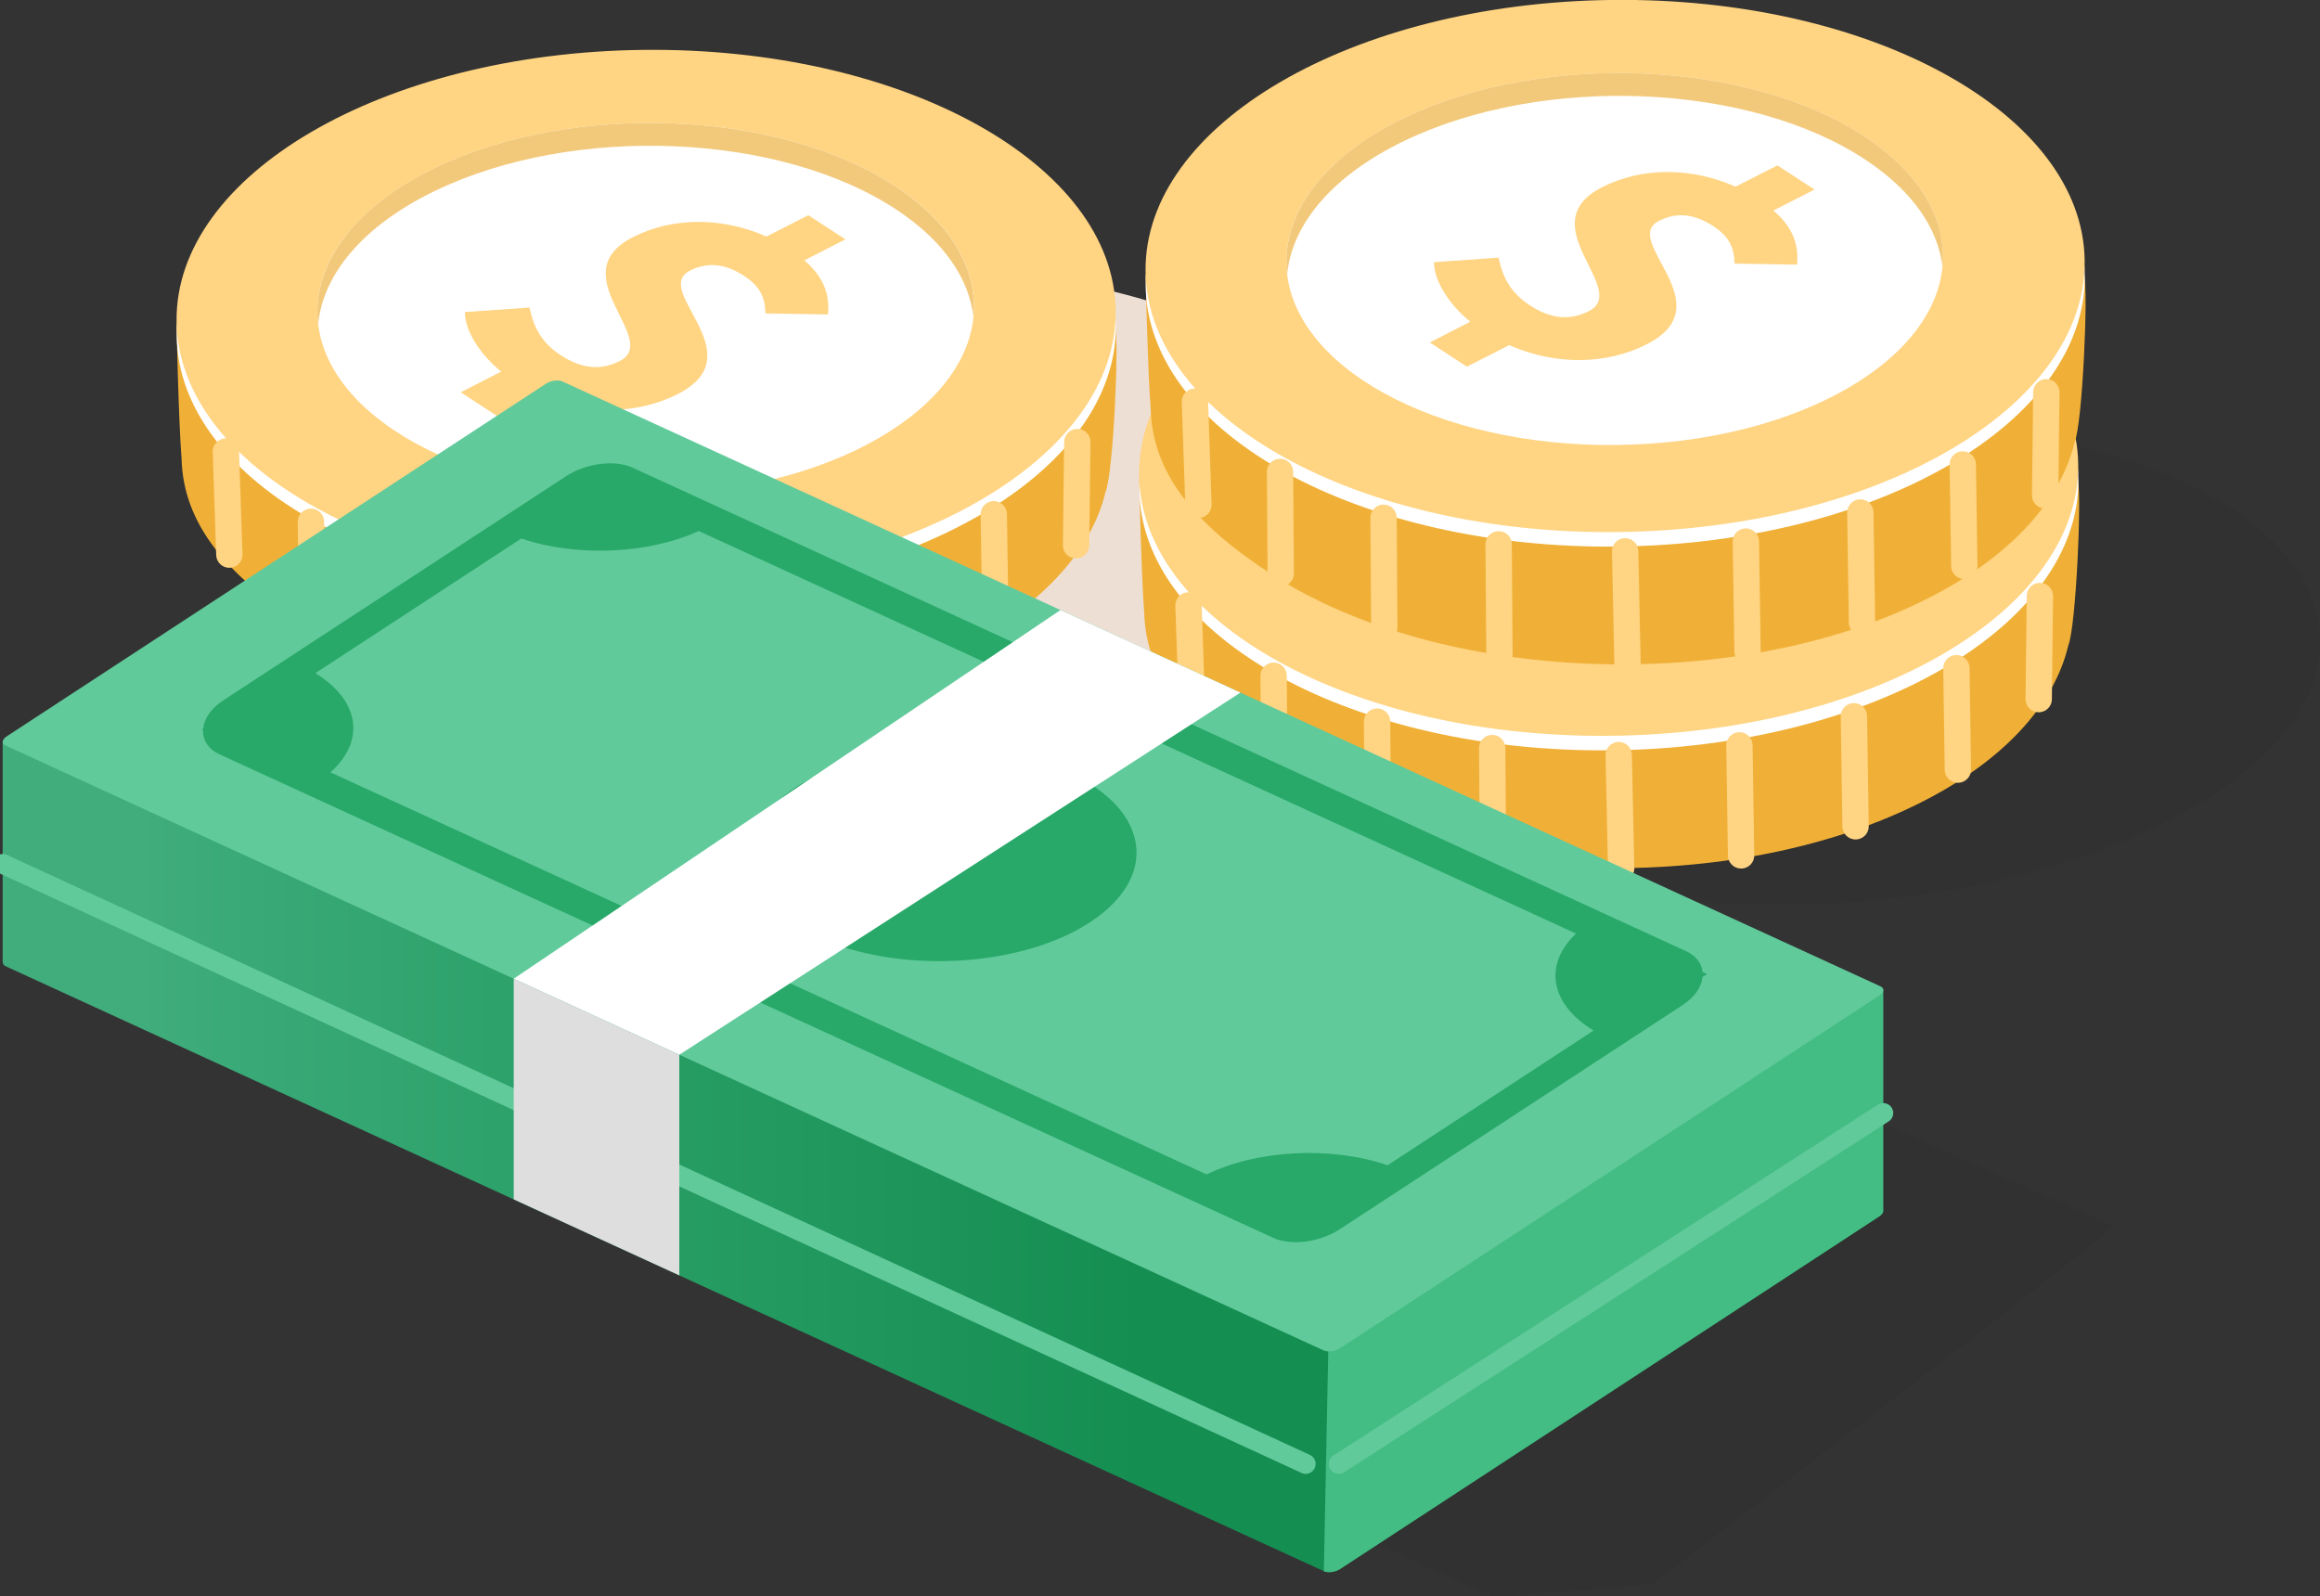
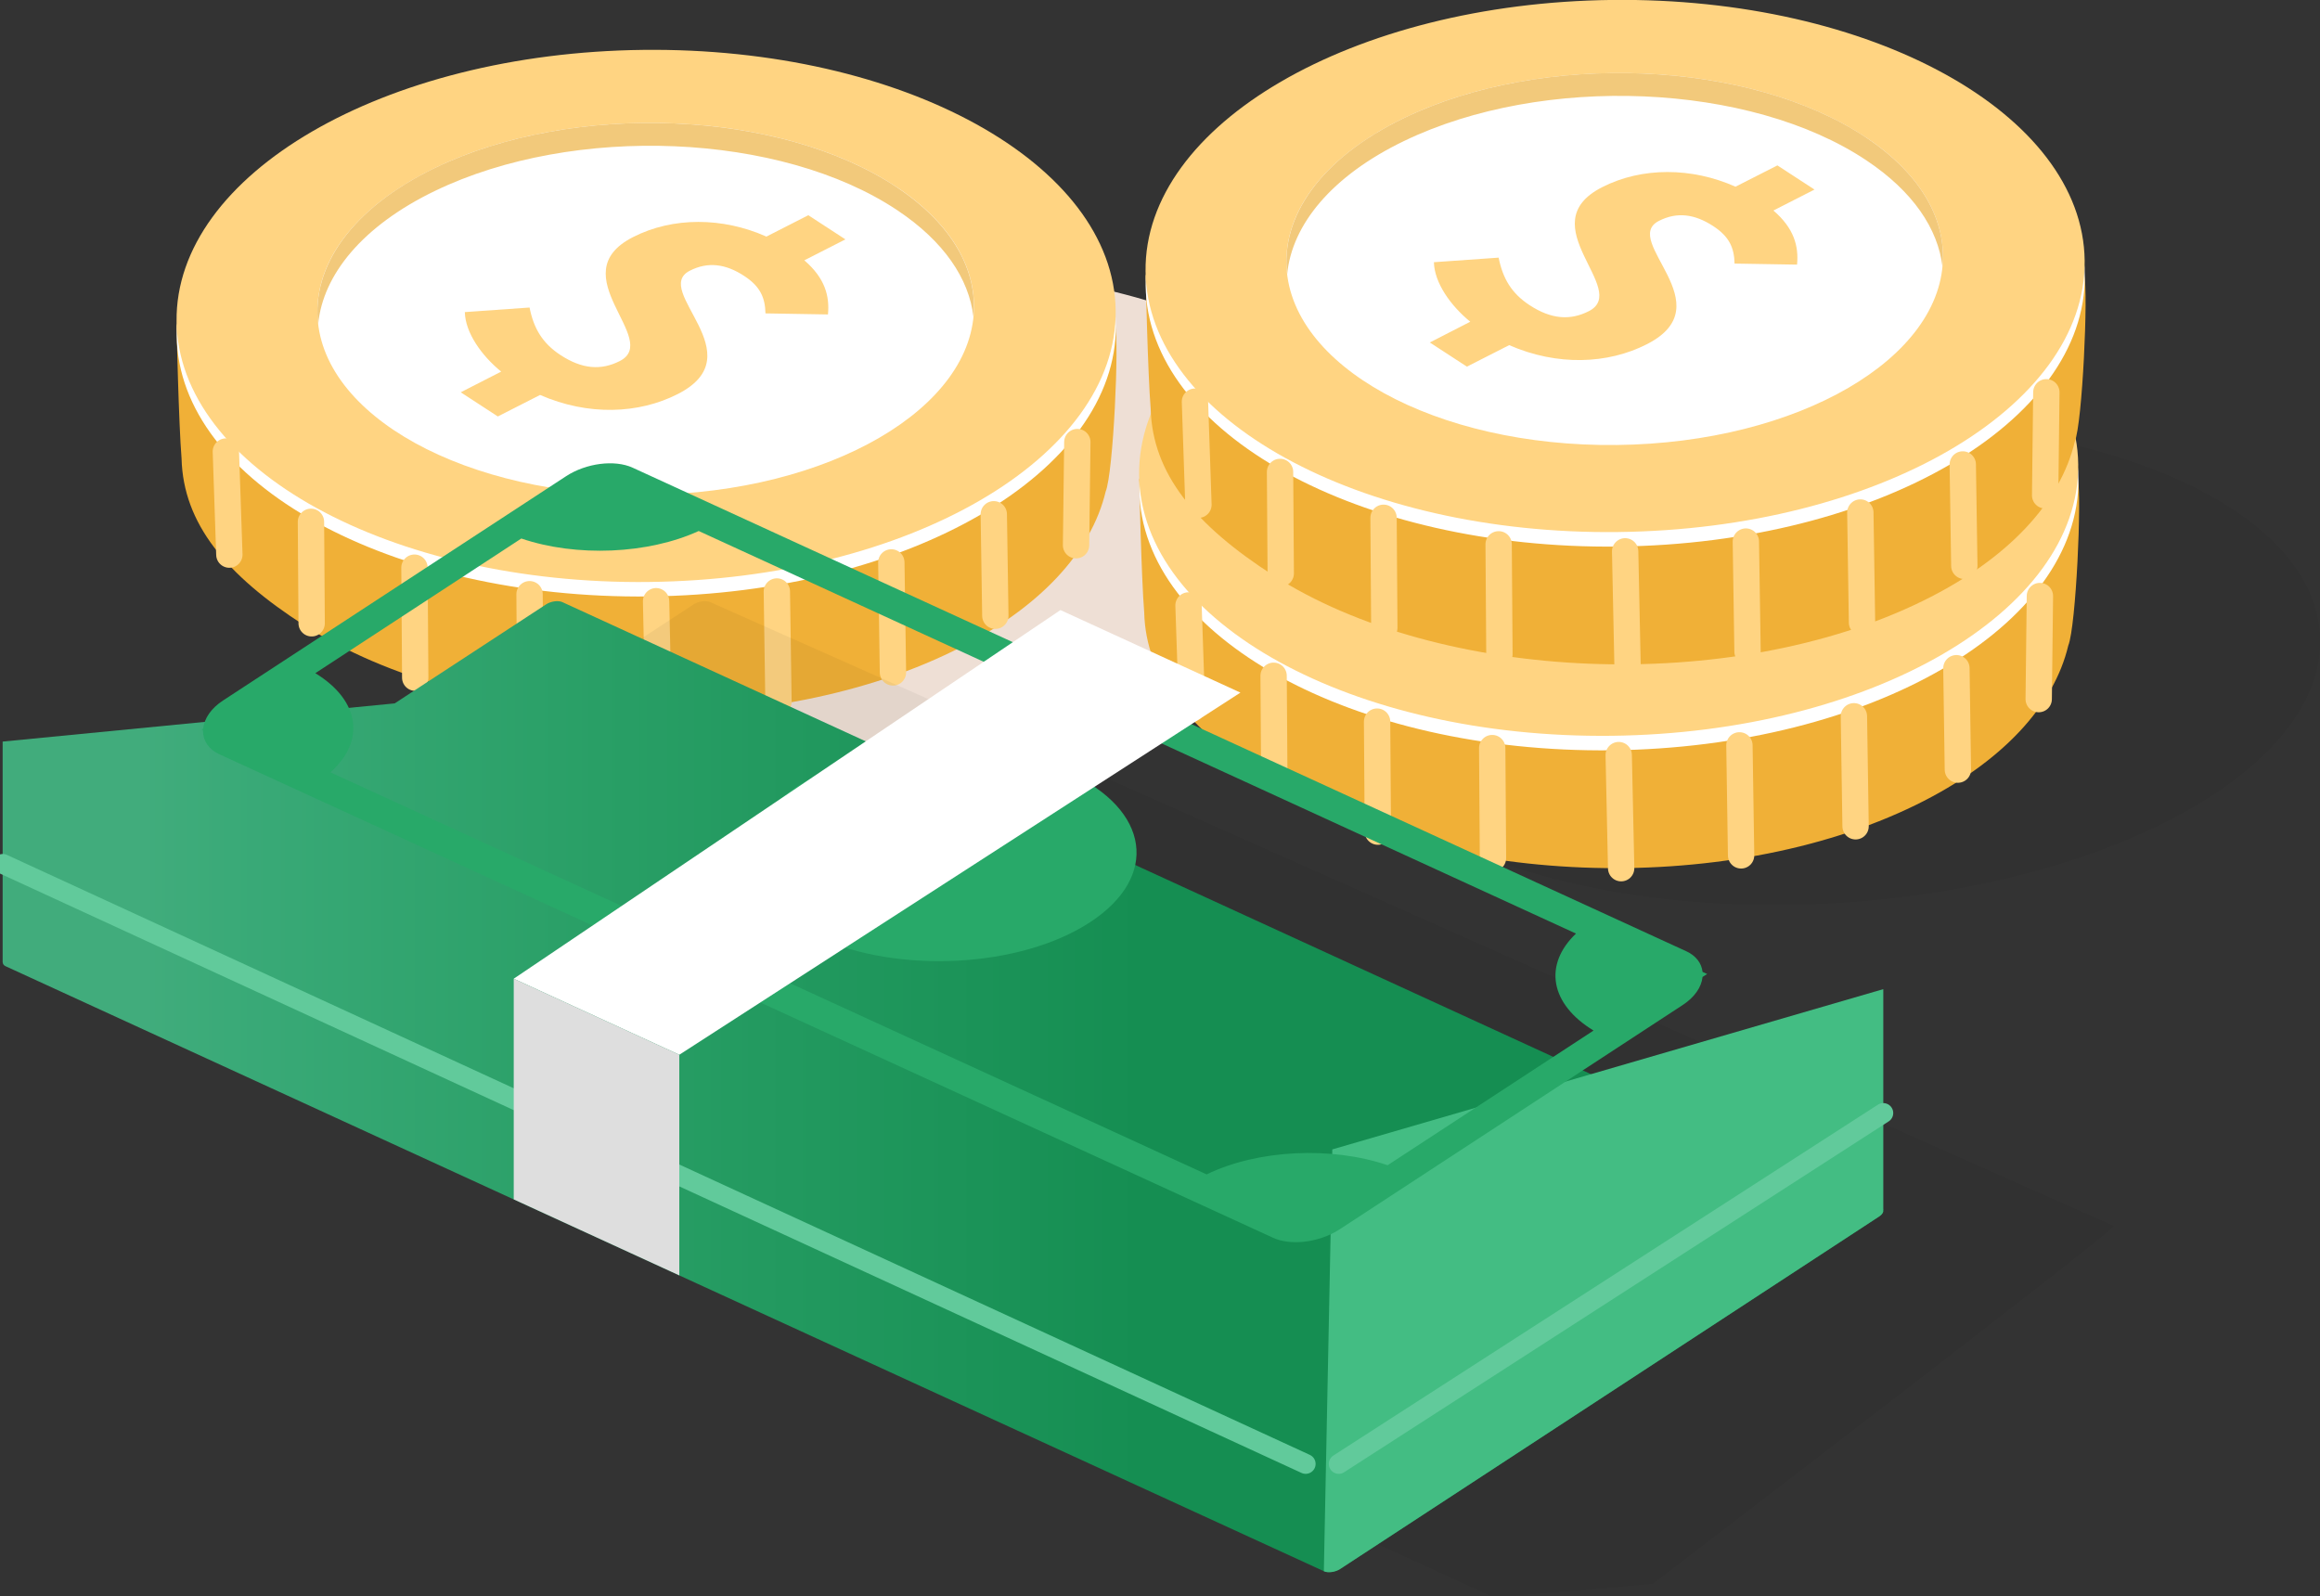
<svg xmlns="http://www.w3.org/2000/svg" fill="none" viewBox="0 0 93 64">
  <rect x="0" y="0" width="93" height="64" fill="#333333" stroke="none" />
  <g clip-path="url(#b)">
    <path d="m34.915 30.036c11.066-0.632 19.793-5.448 19.491-10.758-0.302-5.31-9.518-9.103-20.585-8.471-11.066 0.632-19.793 5.448-19.491 10.758 0.302 5.31 9.518 9.103 20.585 8.471z" fill="#EEDFD5" />
    <path d="m44.703 13.04c0.163 0.694-0.073 5.916-0.382 6.669-0.569 2.393-2.62 4.683-6.109 6.391-7.655 3.75-19.307 3.284-26.025-1.037-3.13-2.014-4.841-4.076-4.909-6.678-0.115-1.405-0.202-5.329-0.202-5.329 0.236-0.86 1.237 0.022 1.857-0.784 1.021-1.59 2.749-3.059 5.175-4.248 7.655-3.75 19.307-3.284 26.025 1.037 2.83 1.818 4.351 1.745 4.569 3.978z" fill="#F0B037" />
    <path d="m26.028 23.912c10.395-0.119 18.768-4.99 18.701-10.88-0.067-5.89-8.549-10.569-18.944-10.451s-18.768 4.99-18.701 10.88c0.067 5.891 8.549 10.569 18.944 10.451z" fill="#fff" />
    <path d="m26.022 23.331c10.395-0.119 18.768-4.99 18.701-10.88-0.067-5.891-8.549-10.569-18.944-10.451-10.395 0.119-18.768 4.99-18.701 10.881 0.067 5.891 8.549 10.569 18.944 10.451z" fill="#FFD482" />
    <path d="m25.969 19.839c7.268-0.083 13.122-3.488 13.075-7.605-0.047-4.117-5.977-7.388-13.245-7.305-7.268 0.083-13.122 3.488-13.075 7.605 0.047 4.117 5.977 7.388 13.245 7.305z" fill="#fff" />
    <path d="m17.439 7.652c5.571-2.688 13.871-2.34 18.538 0.781 1.863 1.244 2.864 2.739 3.043 4.259 0.177-1.826-0.822-3.68-3.055-5.175-4.67-3.121-12.97-3.469-18.538-0.781-3.346 1.618-4.945 3.967-4.673 6.259 0.194-1.989 1.781-3.941 4.684-5.343z" fill="#F2C97B" />
    <path d="m20.092 14.9c-0.791-0.646-1.439-1.562-1.459-2.388l2.595-0.183c0.163 0.826 0.51 1.43 1.248 1.91 0.858 0.559 1.616 0.618 2.367 0.236 1.68-0.854-2.401-3.475 0.533-4.97 1.596-0.815 3.596-0.801 5.346-0.02l1.68-0.857 1.487 0.969-1.647 0.84c0.833 0.714 1.018 1.438 0.948 2.169l-2.505-0.042c-0.014-0.635-0.213-1.084-0.856-1.503-0.735-0.48-1.445-0.582-2.177-0.208-1.548 0.789 2.628 3.36-0.482 4.944-1.565 0.798-3.585 0.882-5.52 0.037l-1.694 0.862-1.487-0.969 1.621-0.829z" fill="#FFD482" />
    <path d="m26.3 24.103 0.098 4.531" stroke="#FFD482" stroke-linecap="round" stroke-linejoin="round" stroke-miterlimit="10" stroke-width="1.056" />
    <path d="m31.141 23.713 0.065 4.41" stroke="#FFD482" stroke-linecap="round" stroke-linejoin="round" stroke-miterlimit="10" stroke-width="1.056" />
    <path d="m35.73 22.547 0.065 4.41" stroke="#FFD482" stroke-linecap="round" stroke-linejoin="round" stroke-miterlimit="10" stroke-width="1.056" />
    <path d="m39.837 20.617 0.062 4.068" stroke="#FFD482" stroke-linecap="round" stroke-linejoin="round" stroke-miterlimit="10" stroke-width="1.056" />
    <path d="m43.186 17.723-0.051 4.135" stroke="#FFD482" stroke-linecap="round" stroke-linejoin="round" stroke-miterlimit="10" stroke-width="1.056" />
    <path d="m21.228 23.822 0.031 4.41" stroke="#FFD482" stroke-linecap="round" stroke-linejoin="round" stroke-miterlimit="10" stroke-width="1.056" />
    <path d="m16.614 22.758 0.031 4.41" stroke="#FFD482" stroke-linecap="round" stroke-linejoin="round" stroke-miterlimit="10" stroke-width="1.056" />
    <path d="m12.465 20.92 0.028 4.068" stroke="#FFD482" stroke-linecap="round" stroke-linejoin="round" stroke-miterlimit="10" stroke-width="1.056" />
    <path d="m9.054 18.103 0.14 4.132" stroke="#FFD482" stroke-linecap="round" stroke-linejoin="round" stroke-miterlimit="10" stroke-width="1.056" />
    <path d="m73.504 36.208c11.067-0.632 19.793-5.448 19.491-10.758-0.302-5.31-9.518-9.103-20.585-8.471s-19.793 5.448-19.491 10.758c0.302 5.31 9.518 9.103 20.585 8.471z" fill="#000" fill-opacity=".05" />
    <path d="m83.292 19.21c0.163 0.694-0.073 5.916-0.382 6.669-0.569 2.393-2.62 4.683-6.109 6.391-7.655 3.75-19.307 3.284-26.025-1.037-3.13-2.014-4.841-4.076-4.909-6.678-0.115-1.405-0.202-5.329-0.202-5.329 0.236-0.86 1.237 0.022 1.857-0.784 1.021-1.59 2.749-3.059 5.175-4.248 7.655-3.75 19.307-3.284 26.025 1.037 2.828 1.82 4.348 1.744 4.569 3.978z" fill="#F0B037" />
    <path d="m64.615 30.08c10.395-0.119 18.768-4.99 18.701-10.88-0.067-5.891-8.549-10.569-18.944-10.451s-18.768 4.99-18.701 10.88c0.067 5.891 8.549 10.569 18.944 10.451z" fill="#fff" />
    <path d="m64.607 29.498c10.395-0.119 18.768-4.99 18.701-10.88-0.067-5.891-8.549-10.569-18.944-10.451-10.395 0.119-18.768 4.99-18.701 10.88 0.067 5.891 8.549 10.569 18.944 10.451z" fill="#FFD482" />
    <path d="m64.554 26.009c7.268-0.083 13.122-3.488 13.075-7.605-0.047-4.117-5.977-7.388-13.245-7.305s-13.122 3.488-13.075 7.605c0.047 4.117 5.977 7.388 13.245 7.305z" fill="#fff" />
    <path d="m56.027 13.821c5.571-2.688 13.871-2.34 18.538 0.781 1.863 1.244 2.864 2.739 3.043 4.259 0.177-1.826-0.822-3.68-3.055-5.175-4.67-3.121-12.97-3.469-18.538-0.781-3.349 1.618-4.948 3.964-4.676 6.259 0.194-1.989 1.781-3.941 4.687-5.343z" fill="#F2C97B" />
    <path d="m58.681 21.069c-0.791-0.646-1.439-1.562-1.459-2.388l2.595-0.183c0.163 0.826 0.511 1.43 1.248 1.91 0.858 0.559 1.616 0.618 2.367 0.236 1.68-0.854-2.401-3.475 0.533-4.97 1.596-0.815 3.596-0.801 5.346-0.02l1.68-0.854 1.487 0.969-1.647 0.84c0.833 0.714 1.018 1.438 0.948 2.169l-2.505-0.042c-0.014-0.635-0.213-1.084-0.856-1.503-0.735-0.48-1.445-0.582-2.177-0.208-1.548 0.789 2.628 3.36-0.482 4.944-1.565 0.798-3.585 0.882-5.52 0.036l-1.694 0.862-1.487-0.969 1.621-0.832z" fill="#FFD482" />
    <path d="m64.888 30.272 0.098 4.534" stroke="#FFD482" stroke-linecap="round" stroke-linejoin="round" stroke-miterlimit="10" stroke-width="1.056" />
    <path d="m69.727 29.882 0.067 4.41" stroke="#FFD482" stroke-linecap="round" stroke-linejoin="round" stroke-miterlimit="10" stroke-width="1.056" />
    <path d="m74.316 28.716 0.067 4.41" stroke="#FFD482" stroke-linecap="round" stroke-linejoin="round" stroke-miterlimit="10" stroke-width="1.056" />
    <path d="m78.425 26.789 0.059 4.065" stroke="#FFD482" stroke-linecap="round" stroke-linejoin="round" stroke-miterlimit="10" stroke-width="1.056" />
    <path d="m81.772 23.895-0.048 4.132" stroke="#FFD482" stroke-linecap="round" stroke-linejoin="round" stroke-miterlimit="10" stroke-width="1.056" />
    <path d="m59.817 29.991 0.031 4.41" stroke="#FFD482" stroke-linecap="round" stroke-linejoin="round" stroke-miterlimit="10" stroke-width="1.056" />
    <path d="m55.202 28.93 0.031 4.41" stroke="#FFD482" stroke-linecap="round" stroke-linejoin="round" stroke-miterlimit="10" stroke-width="1.056" />
    <path d="m51.054 27.092 0.028 4.065" stroke="#FFD482" stroke-linecap="round" stroke-linejoin="round" stroke-miterlimit="10" stroke-width="1.056" />
    <path d="m47.643 24.272 0.14 4.132" stroke="#FFD482" stroke-linecap="round" stroke-linejoin="round" stroke-miterlimit="10" stroke-width="1.056" />
    <path d="m83.55 11.04c0.163 0.694-0.073 5.916-0.381 6.669-0.57 2.393-2.62 4.683-6.109 6.391-7.655 3.75-19.307 3.284-26.025-1.037-3.13-2.014-4.841-4.076-4.909-6.678-0.115-1.405-0.202-5.329-0.202-5.329 0.236-0.86 1.237 0.022 1.857-0.784 1.021-1.59 2.749-3.059 5.175-4.248 7.655-3.75 19.307-3.284 26.025 1.037 2.827 1.818 4.348 1.744 4.569 3.978z" fill="#F0B037" />
    <path d="m64.87 21.911c10.395-0.119 18.768-4.99 18.701-10.88-0.067-5.891-8.549-10.569-18.944-10.451s-18.768 4.99-18.701 10.881c0.067 5.891 8.549 10.569 18.944 10.451z" fill="#fff" />
    <path d="m64.865 21.329c10.395-0.119 18.768-4.99 18.701-10.88-0.067-5.89-8.549-10.569-18.944-10.451-10.395 0.119-18.768 4.99-18.701 10.881 0.067 5.89 8.549 10.569 18.944 10.451z" fill="#FFD482" />
    <path d="m64.811 17.84c7.268-0.083 13.122-3.488 13.075-7.605-0.047-4.117-5.977-7.388-13.245-7.305-7.268 0.083-13.122 3.488-13.075 7.605 0.047 4.117 5.977 7.388 13.245 7.305z" fill="#fff" />
    <path d="m56.285 5.652c5.571-2.688 13.871-2.34 18.538 0.781 1.863 1.244 2.864 2.739 3.043 4.259 0.177-1.826-0.822-3.68-3.055-5.175-4.67-3.121-12.97-3.469-18.538-0.781-3.349 1.618-4.948 3.964-4.676 6.259 0.194-1.989 1.781-3.941 4.687-5.343z" fill="#F2C97B" />
    <path d="m58.939 12.9c-0.791-0.646-1.439-1.562-1.459-2.388l2.595-0.183c0.163 0.826 0.511 1.43 1.248 1.91 0.858 0.559 1.616 0.618 2.367 0.236 1.68-0.854-2.401-3.475 0.533-4.97 1.596-0.815 3.596-0.801 5.346-0.02l1.68-0.854 1.487 0.969-1.647 0.84c0.833 0.714 1.018 1.438 0.948 2.169l-2.505-0.042c-0.014-0.635-0.213-1.084-0.856-1.503-0.735-0.48-1.445-0.582-2.177-0.208-1.548 0.789 2.628 3.36-0.482 4.944-1.565 0.798-3.585 0.882-5.52 0.037l-1.694 0.862-1.487-0.969 1.621-0.832z" fill="#FFD482" />
    <path d="m65.146 22.103 0.095 4.534" stroke="#FFD482" stroke-linecap="round" stroke-linejoin="round" stroke-miterlimit="10" stroke-width="1.056" />
    <path d="m69.985 21.712 0.067 4.41" stroke="#FFD482" stroke-linecap="round" stroke-linejoin="round" stroke-miterlimit="10" stroke-width="1.056" />
    <path d="m74.574 20.547 0.067 4.41" stroke="#FFD482" stroke-linecap="round" stroke-linejoin="round" stroke-miterlimit="10" stroke-width="1.056" />
    <path d="m78.68 18.62 0.062 4.065" stroke="#FFD482" stroke-linecap="round" stroke-linejoin="round" stroke-miterlimit="10" stroke-width="1.056" />
    <path d="m82.03 15.726-0.048 4.132" stroke="#FFD482" stroke-linecap="round" stroke-linejoin="round" stroke-miterlimit="10" stroke-width="1.056" />
    <path d="m60.075 21.822 0.031 4.41" stroke="#FFD482" stroke-linecap="round" stroke-linejoin="round" stroke-miterlimit="10" stroke-width="1.056" />
    <path d="m55.461 20.758 0.031 4.41" stroke="#FFD482" stroke-linecap="round" stroke-linejoin="round" stroke-miterlimit="10" stroke-width="1.056" />
    <path d="m51.312 18.92 0.028 4.068" stroke="#FFD482" stroke-linecap="round" stroke-linejoin="round" stroke-miterlimit="10" stroke-width="1.056" />
    <path d="m47.901 16.103 0.14 4.132" stroke="#FFD482" stroke-linecap="round" stroke-linejoin="round" stroke-miterlimit="10" stroke-width="1.056" />
    <path d="m59.783 63.992-54.207-24.879c-0.171-0.079-0.151-0.247 0.048-0.376l22.176-14.504c0.199-0.129 0.499-0.171 0.67-0.093l56.26 25.011c0.171 0.079-18.476 14.341-18.476 14.341s-6.3 0.579-6.471 0.5z" fill="#000" fill-opacity=".05" />
    <path d="m0.107 29.73 15.714-1.531 6.07-3.97c0.194-0.126 0.485-0.166 0.653-0.09l52.841 24.252c0.168 0.076 0.146 0.242-0.048 0.368l-21.618 14.139c-0.194 0.127-0.485 0.166-0.654 0.09l-52.841-24.252c-0.076-0.036-0.112-0.09-0.112-0.149h-0.006v-8.857z" fill="url(#a)" />
    <path d="m75.486 48.51h0.008v-8.855l-22.087 6.425-0.339 16.912c0.168 0.076 0.46 0.037 0.653-0.09l21.618-14.139c0.121-0.084 0.166-0.174 0.146-0.253z" fill="#43BD83" />
-     <path d="m53.063 54.14-52.841-24.252c-0.168-0.076-0.146-0.242 0.048-0.368l21.618-14.139c0.194-0.126 0.485-0.166 0.653-0.09l52.841 24.252c0.168 0.076 0.146 0.242-0.048 0.368l-21.618 14.139c-0.194 0.126-0.485 0.166-0.654 0.09z" fill="#61CA9B" />
    <path d="m42.844 30.969c-3.257-1.494-8.154-1.23-10.94 0.593-2.785 1.823-2.404 4.509 0.853 6.003 3.257 1.494 8.154 1.23 10.94-0.593 2.785-1.82 2.404-4.509-0.853-6.003z" fill="#28A969" />
    <path d="m68.434 39.048-0.185-0.084c-0.039-0.354-0.269-0.652-0.648-0.826l-42.243-19.389c-0.718-0.329-1.863-0.183-2.667 0.343l-13.747 8.989c-0.474 0.309-0.757 0.716-0.797 1.127l-0.065 0.042 0.059 0.028c0 0.008-0.003 0.02-0.003 0.028 0 0.402 0.238 0.742 0.656 0.933l42.243 19.386c0.334 0.152 0.76 0.202 1.203 0.16 0.508-0.051 1.035-0.222 1.464-0.503l13.747-8.989c0.474-0.309 0.757-0.716 0.797-1.127l0.185-0.118zm-20.064 8.034-35.124-16.119c1.419-1.267 1.175-2.888-0.606-3.975l8.258-5.399c2.213 0.753 5.085 0.626 7.111-0.301l35.166 16.139c-1.313 1.253-1.038 2.826 0.704 3.888l-8.255 5.399c-2.269-0.773-5.226-0.621-7.254 0.368z" fill="#28A969" />
    <path d="m27.231 42.285 22.493-14.518-7.215-3.309-21.916 14.779 6.637 3.048z" fill="#fff" />
    <path d="m75.494 44.622-21.829 14.066" stroke="#61CA9B" stroke-linecap="round" stroke-linejoin="round" stroke-miterlimit="10" stroke-width=".797" />
    <path d="m52.339 58.688-52.226-24.053" stroke="#61CA9B" stroke-linecap="round" stroke-linejoin="round" stroke-miterlimit="10" stroke-width=".797" />
    <path d="m20.594 48.083v-8.846l6.637 3.048v8.846l-6.637-3.048z" fill="#DEDEDE" />
  </g>
  <defs>
    <linearGradient id="a" x1="75.499" x2=".108" y1="43.563" y2="43.563" gradientUnits="userSpaceOnUse">
      <stop stop-color="#158E52" offset=".394" />
      <stop stop-color="#299F66" offset=".683" />
      <stop stop-color="#3AAA78" offset=".879" />
      <stop stop-color="#41AC7C" offset=".925" />
    </linearGradient>
    <clipPath id="b">
      <rect width="93" height="64" fill="#fff" />
    </clipPath>
  </defs>
</svg>